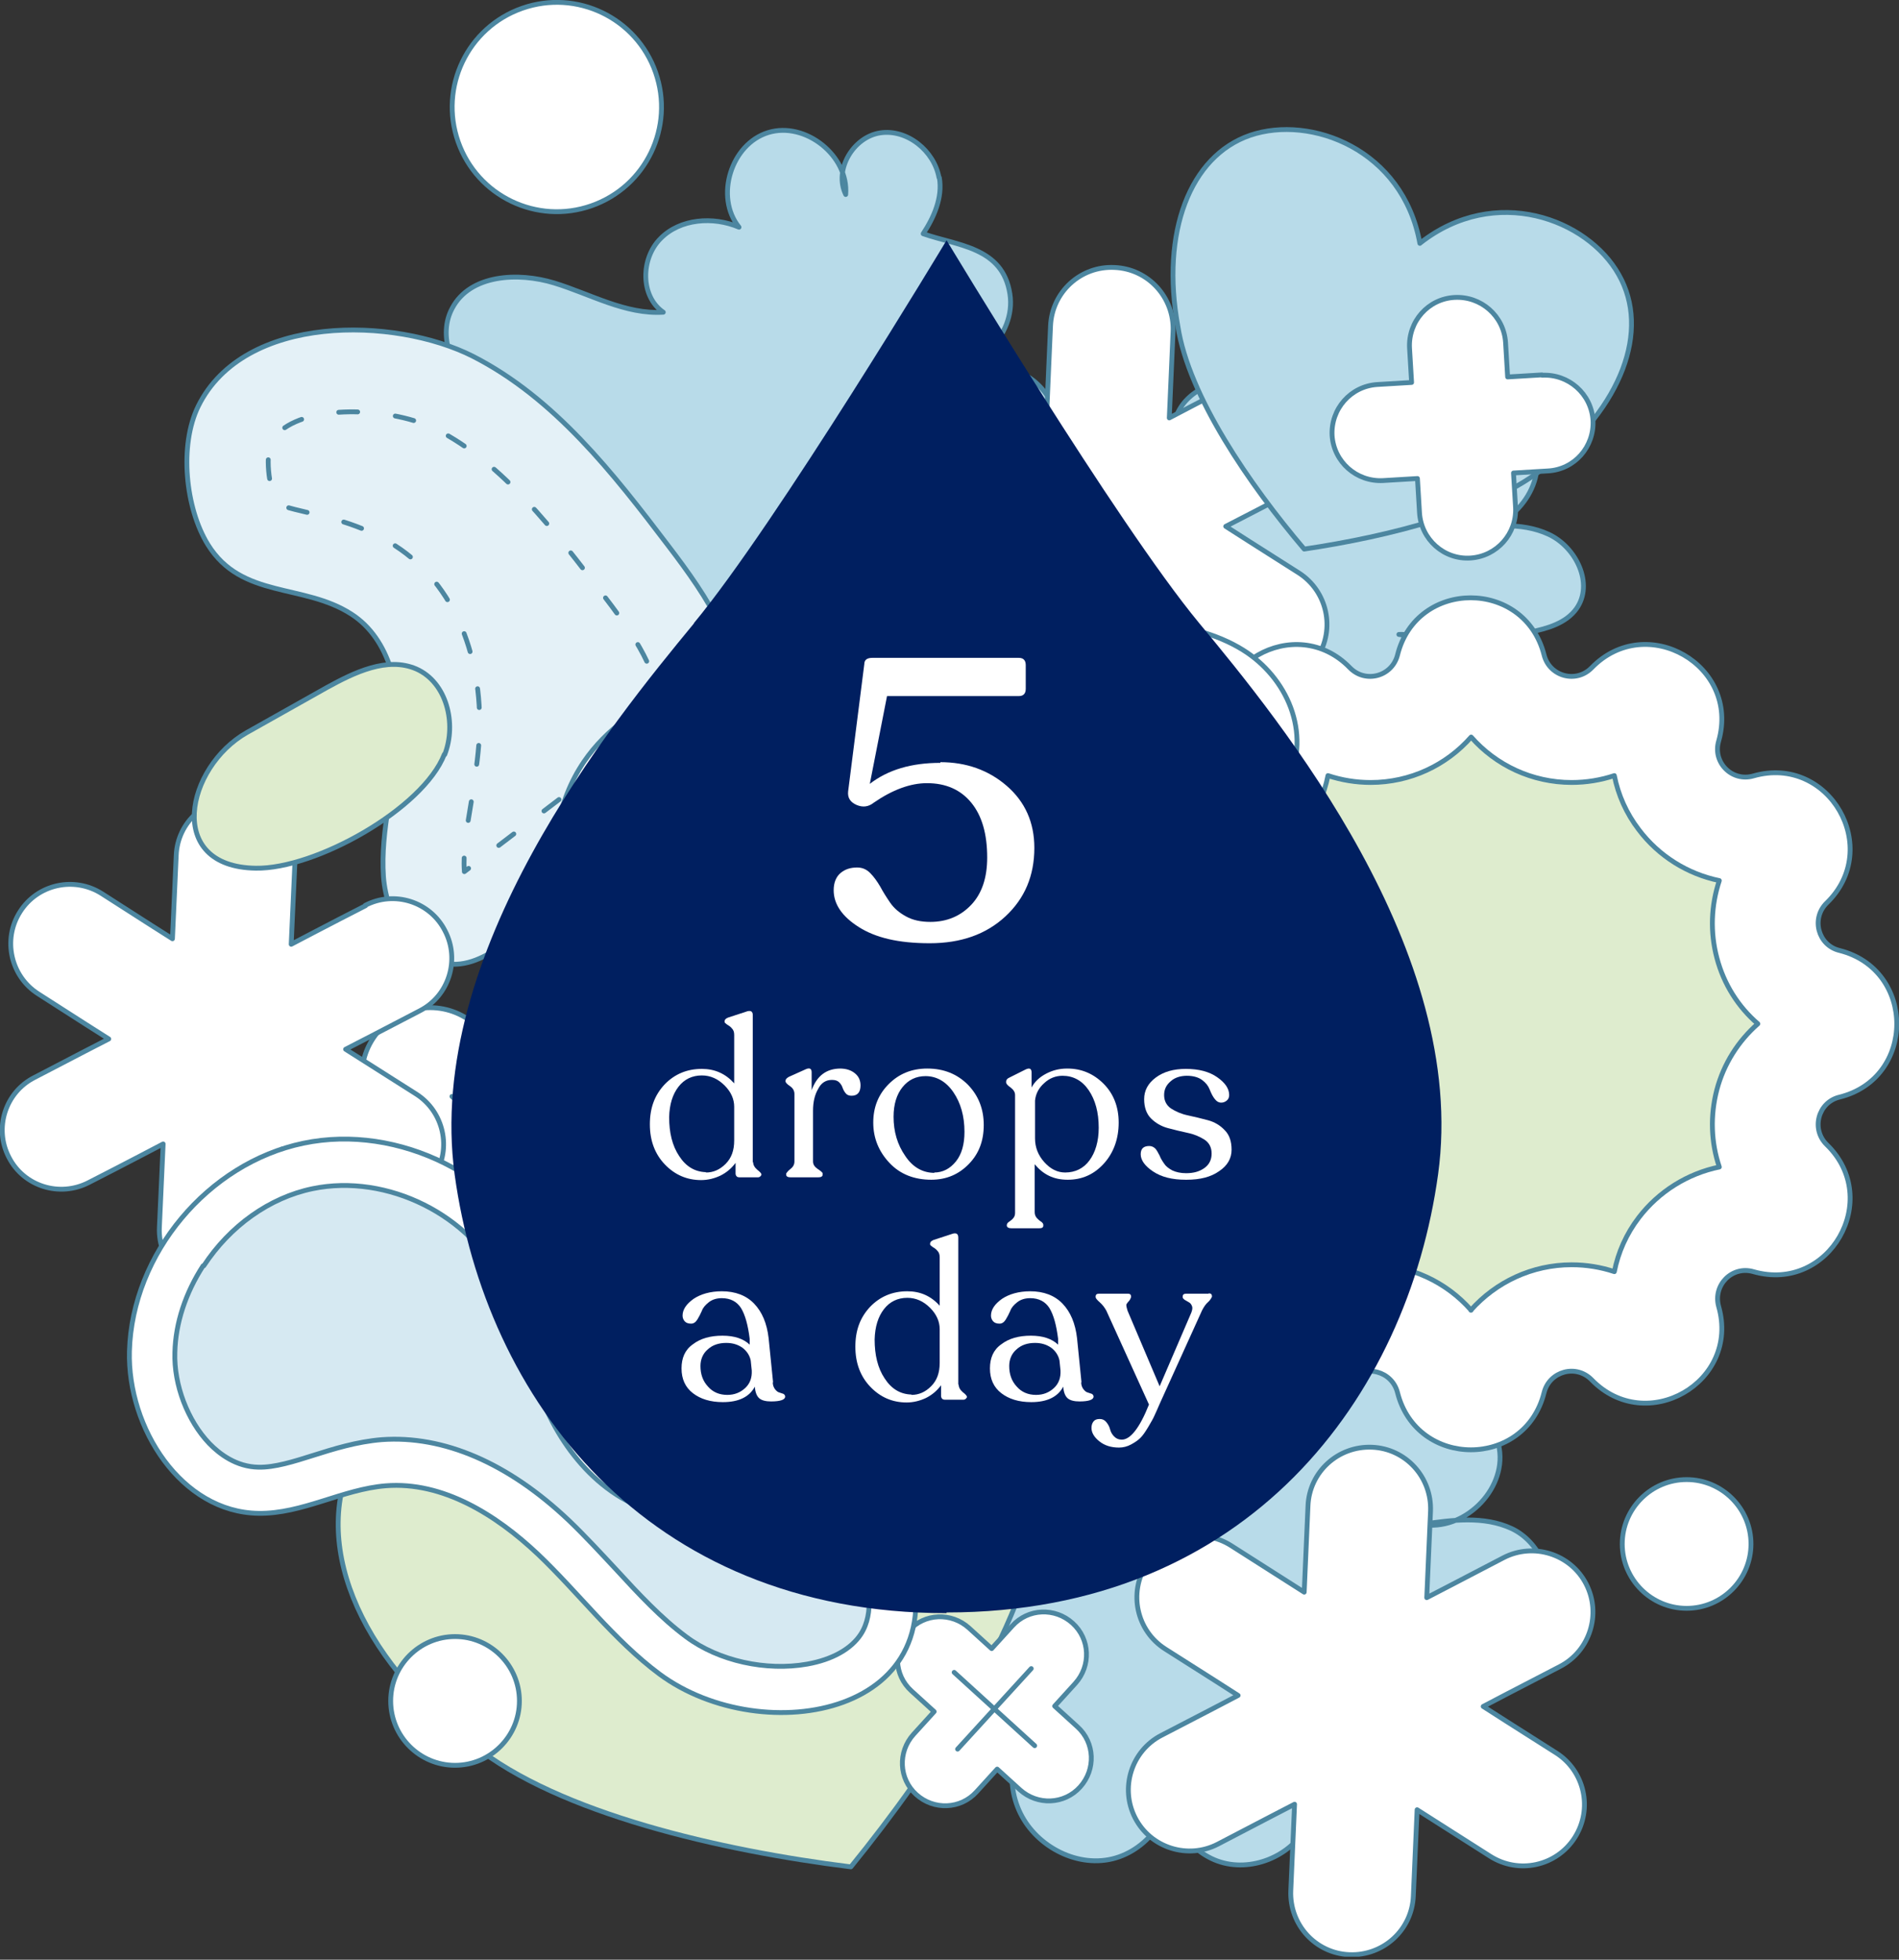
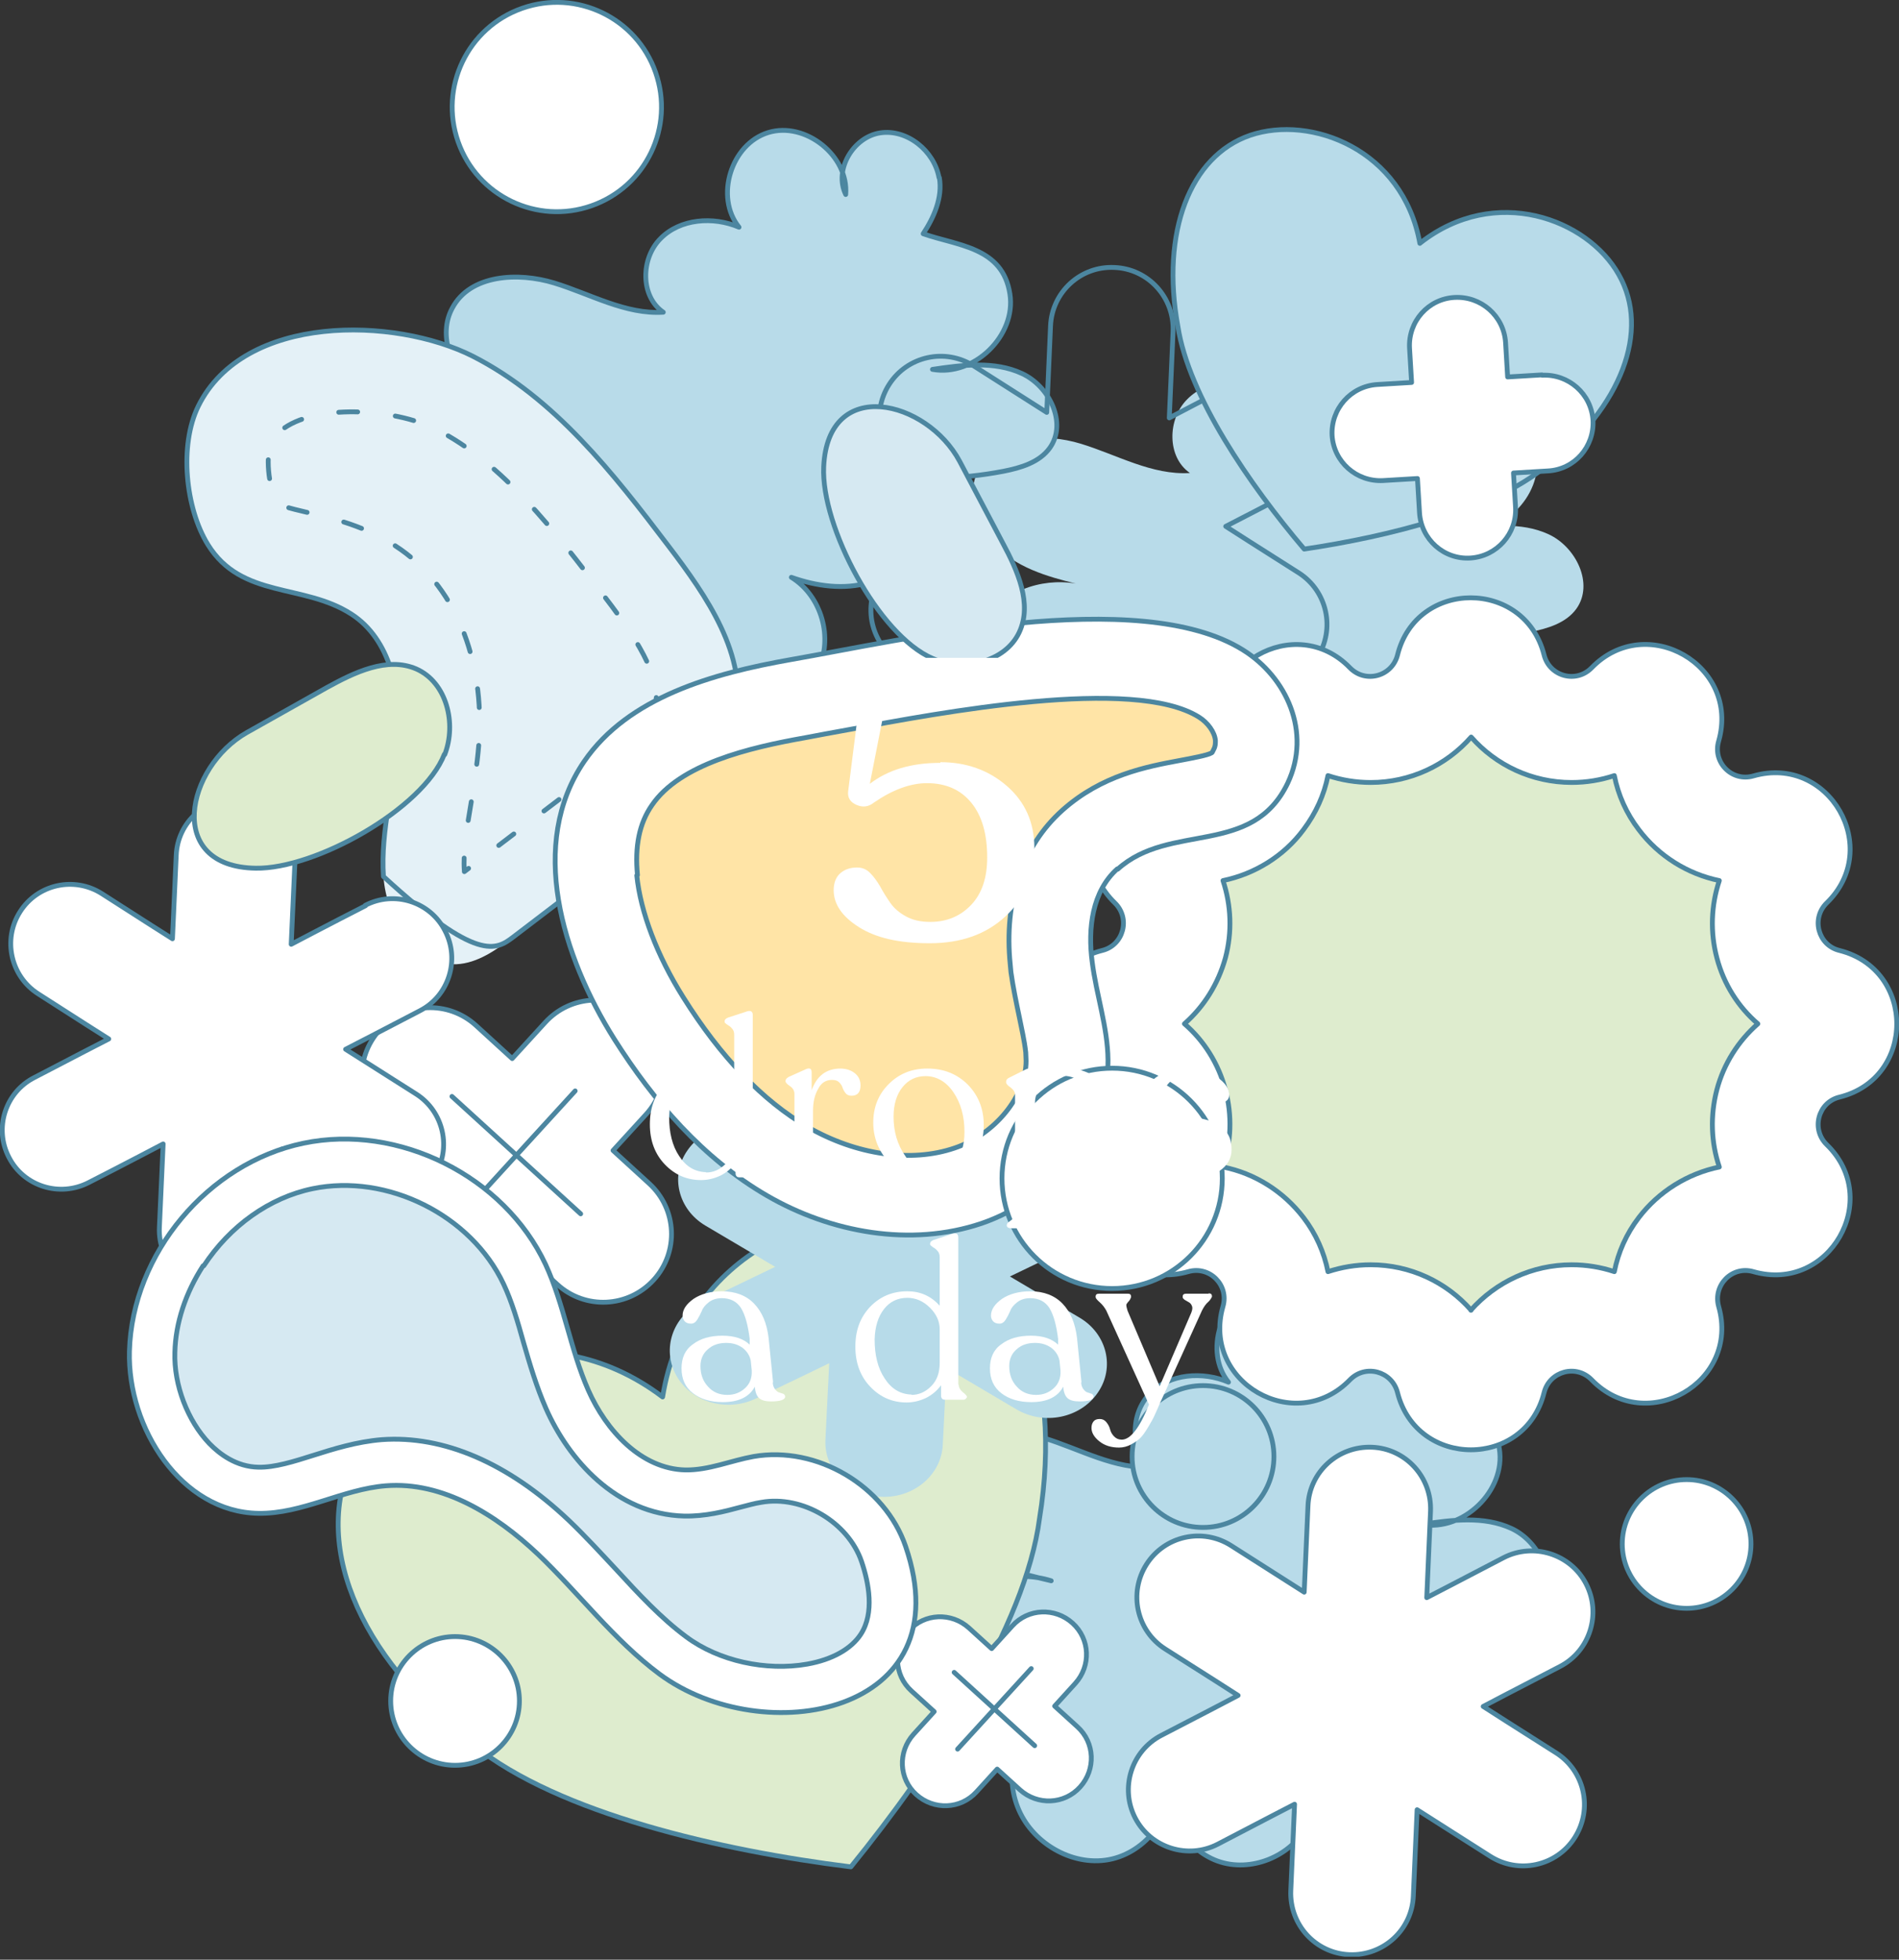
<svg xmlns="http://www.w3.org/2000/svg" width="377" height="389" viewBox="0 0 377 389" fill="none">
  <rect x="0" y="0" width="377" height="389" fill="#333333" stroke="none" />
  <g clip-path="url(#clip0_68_711)">
    <path d="M290.967 67.173C290.011 61.843 284.612 57.469 279.282 58.289C273.952 59.109 270.057 65.601 272.449 70.521C273.064 62.867 264.454 55.966 257.073 58.221C249.693 60.476 246.413 70.999 251.265 77.013C246.14 74.826 239.58 75.304 235.685 79.268C231.721 83.231 231.653 90.748 236.231 93.891C228.715 94.37 221.745 90.269 214.57 88.083C207.394 85.896 197.896 86.374 194.343 93.071C191.404 98.47 194.206 105.645 198.989 109.608C203.773 113.572 210.059 115.007 216.073 116.442C209.376 114.323 201.449 116.1 196.803 121.43C192.224 126.692 191.814 135.438 196.461 140.632C201.108 145.894 210.538 146.167 214.98 140.769C209.171 145.689 206.643 154.23 209.376 161.269C212.041 168.307 220.036 173.159 227.485 171.792C234.933 170.426 240.742 162.772 239.648 155.255C238.281 162.157 242.518 169.674 249.078 172.066C255.638 174.457 263.77 171.177 266.914 164.891C270.057 158.604 267.665 150.199 261.652 146.509C266.64 148.285 272.107 149.037 277.164 147.534C282.22 145.962 286.594 141.589 287.004 136.327C287.414 131.065 282.904 125.598 277.71 125.94C286.32 127.307 295.204 127.102 303.746 125.462C307.231 124.778 310.921 123.685 312.971 120.815C316.456 115.895 312.903 108.583 307.436 106.055C301.969 103.526 295.614 104.346 289.669 105.235C297.869 106.738 306.342 98.538 305.044 90.269C303.609 80.908 294.589 80.703 287.824 78.311C289.942 75.099 291.719 71.136 291.036 67.173" fill="#B8DBE9" />
-     <path d="M290.967 67.173C290.011 61.843 284.612 57.469 279.282 58.289C273.952 59.109 270.057 65.601 272.449 70.521C273.064 62.867 264.454 55.966 257.073 58.221C249.693 60.476 246.413 70.999 251.265 77.013C246.14 74.826 239.58 75.304 235.685 79.268C231.721 83.231 231.653 90.748 236.231 93.891C228.715 94.37 221.745 90.269 214.57 88.083C207.394 85.896 197.896 86.374 194.343 93.071C191.404 98.47 194.206 105.645 198.989 109.608C203.773 113.572 210.059 115.007 216.073 116.442C209.376 114.323 201.449 116.1 196.803 121.43C192.224 126.692 191.814 135.438 196.461 140.632C201.108 145.894 210.538 146.167 214.98 140.769C209.171 145.689 206.643 154.23 209.376 161.269C212.041 168.307 220.036 173.159 227.485 171.792C234.933 170.426 240.742 162.772 239.648 155.255C238.281 162.157 242.518 169.674 249.078 172.066C255.638 174.457 263.77 171.177 266.914 164.891C270.057 158.604 267.665 150.199 261.652 146.509C266.64 148.285 272.107 149.037 277.164 147.534C282.22 145.962 286.594 141.589 287.004 136.327C287.414 131.065 282.904 125.598 277.71 125.94C286.32 127.307 295.204 127.102 303.746 125.462C307.231 124.778 310.921 123.685 312.971 120.815C316.456 115.895 312.903 108.583 307.436 106.055C301.969 103.526 295.614 104.346 289.669 105.235C297.869 106.738 306.342 98.538 305.044 90.269C303.609 80.908 294.589 80.703 287.824 78.311C289.942 75.099 291.719 71.136 291.036 67.173H290.967Z" stroke="#4C86A0" stroke-width="0.957" stroke-linecap="round" stroke-linejoin="round" />
    <path d="M283.587 264.522C282.63 259.192 277.232 254.818 271.902 255.638C266.572 256.458 262.677 262.95 265.069 267.87C265.684 260.217 257.073 253.315 249.693 255.57C242.313 257.825 239.033 268.349 243.885 274.362C238.76 272.175 232.2 272.654 228.305 276.617C224.341 280.58 224.273 288.097 228.851 291.241C221.335 291.719 214.365 287.619 207.189 285.432C200.014 283.245 190.516 283.724 186.962 290.421C184.024 295.819 186.826 302.994 191.609 306.957C196.393 310.921 202.679 312.356 208.693 313.791C201.996 311.672 194.069 313.449 189.423 318.779C184.844 324.041 184.434 332.788 189.081 337.981C193.728 343.243 203.158 343.516 207.599 338.118C201.791 343.038 199.263 351.58 201.996 358.618C204.661 365.657 212.656 370.508 220.105 369.142C227.553 367.775 233.361 360.121 232.268 352.605C230.901 359.506 235.138 367.023 241.698 369.415C248.258 371.807 256.39 368.527 259.533 362.24C262.677 355.953 260.285 347.548 254.272 343.858C259.26 345.635 264.727 346.386 269.784 344.883C274.84 343.311 279.214 338.938 279.624 333.676C280.034 328.414 275.524 322.948 270.33 323.289C278.94 324.656 287.824 324.451 296.366 322.811C299.851 322.128 303.541 321.034 305.591 318.164C309.076 313.244 305.522 305.932 300.056 303.404C294.589 300.876 288.234 301.696 282.289 302.584C290.489 304.087 298.962 295.887 297.664 287.619C296.229 278.257 287.209 278.052 280.444 275.66C282.562 272.449 284.339 268.485 283.655 264.522" fill="#B8DBE9" />
    <path d="M283.587 264.522C282.63 259.192 277.232 254.818 271.902 255.638C266.572 256.458 262.677 262.95 265.069 267.87C265.684 260.217 257.073 253.315 249.693 255.57C242.313 257.825 239.033 268.349 243.885 274.362C238.76 272.175 232.2 272.654 228.305 276.617C224.341 280.58 224.273 288.097 228.851 291.241C221.335 291.719 214.365 287.619 207.189 285.432C200.014 283.245 190.516 283.724 186.962 290.421C184.024 295.819 186.826 302.994 191.609 306.957C196.393 310.921 202.679 312.356 208.693 313.791C201.996 311.672 194.069 313.449 189.423 318.779C184.844 324.041 184.434 332.788 189.081 337.981C193.728 343.243 203.158 343.516 207.599 338.118C201.791 343.038 199.263 351.58 201.996 358.618C204.661 365.657 212.656 370.508 220.105 369.142C227.553 367.775 233.361 360.121 232.268 352.605C230.901 359.506 235.138 367.023 241.698 369.415C248.258 371.807 256.39 368.527 259.533 362.24C262.677 355.953 260.285 347.548 254.272 343.858C259.26 345.635 264.727 346.386 269.784 344.883C274.84 343.311 279.214 338.938 279.624 333.676C280.034 328.414 275.524 322.948 270.33 323.289C278.94 324.656 287.824 324.451 296.366 322.811C299.851 322.128 303.541 321.034 305.591 318.164C309.076 313.244 305.522 305.932 300.056 303.404C294.589 300.876 288.234 301.696 282.289 302.584C290.489 304.087 298.962 295.887 297.664 287.619C296.229 278.257 287.209 278.052 280.444 275.66C282.562 272.449 284.339 268.485 283.655 264.522H283.587Z" stroke="#4C86A0" stroke-width="0.957" stroke-linecap="round" stroke-linejoin="round" />
    <path d="M186.416 35.261C185.459 29.93 180.061 25.557 174.731 26.377C169.401 27.197 165.506 33.689 167.897 38.609C168.512 30.955 159.902 24.054 152.522 26.309C145.142 28.564 141.862 39.087 146.714 45.101C141.589 42.914 135.028 43.392 131.133 47.356C127.17 51.319 127.102 58.836 131.68 61.979C124.163 62.458 117.193 58.358 110.018 56.171C102.843 53.984 93.345 54.462 89.791 61.159C86.853 66.558 89.654 73.733 94.438 77.696C99.221 81.659 105.508 83.094 111.521 84.529C104.825 82.411 96.898 84.188 92.251 89.518C87.673 94.78 87.263 103.526 91.91 108.72C96.556 113.982 105.986 114.255 110.428 108.856C104.62 113.777 102.091 122.318 104.825 129.357C107.49 136.395 115.485 141.247 122.933 139.88C130.382 138.514 136.19 130.86 135.097 123.343C133.73 130.245 137.967 137.762 144.527 140.154C151.087 142.545 159.219 139.265 162.362 132.978C165.506 126.692 163.114 118.287 157.1 114.597C162.089 116.373 167.556 117.125 172.612 115.622C177.669 114.05 182.042 109.676 182.452 104.415C182.862 99.153 178.352 93.686 173.159 94.028C181.769 95.395 190.653 95.19 199.194 93.55C202.679 92.866 206.369 91.773 208.419 88.903C211.904 83.983 208.351 76.671 202.884 74.143C197.418 71.614 191.063 72.434 185.117 73.323C193.318 74.826 201.791 66.626 200.493 58.358C199.058 48.996 190.038 48.791 183.272 46.399C185.391 43.187 187.167 39.224 186.484 35.261" fill="#B8DBE9" />
    <path d="M186.416 35.261C185.459 29.93 180.061 25.557 174.731 26.377C169.401 27.197 165.506 33.689 167.897 38.609C168.512 30.955 159.902 24.054 152.522 26.309C145.142 28.564 141.862 39.087 146.714 45.101C141.589 42.914 135.028 43.392 131.133 47.356C127.17 51.319 127.102 58.836 131.68 61.979C124.163 62.458 117.193 58.358 110.018 56.171C102.843 53.984 93.345 54.462 89.791 61.159C86.853 66.558 89.654 73.733 94.438 77.696C99.221 81.659 105.508 83.094 111.521 84.529C104.825 82.411 96.898 84.188 92.251 89.518C87.673 94.78 87.263 103.526 91.91 108.72C96.556 113.982 105.986 114.255 110.428 108.856C104.62 113.777 102.091 122.318 104.825 129.357C107.49 136.395 115.485 141.247 122.933 139.88C130.382 138.514 136.19 130.86 135.097 123.343C133.73 130.245 137.967 137.762 144.527 140.154C151.087 142.545 159.219 139.265 162.362 132.978C165.506 126.692 163.114 118.287 157.1 114.597C162.089 116.373 167.556 117.125 172.612 115.622C177.669 114.05 182.042 109.676 182.452 104.415C182.862 99.153 178.352 93.686 173.159 94.028C181.769 95.395 190.653 95.19 199.194 93.55C202.679 92.866 206.369 91.773 208.419 88.903C211.904 83.983 208.351 76.671 202.884 74.143C197.418 71.614 191.063 72.434 185.117 73.323C193.318 74.826 201.791 66.626 200.493 58.358C199.058 48.996 190.038 48.791 183.272 46.399C185.391 43.187 187.167 39.224 186.484 35.261H186.416Z" stroke="#4C86A0" stroke-width="0.957" stroke-linecap="round" stroke-linejoin="round" />
    <path d="M69.769 121.908C77.491 126.897 79.678 137.352 78.994 146.509C78.311 155.734 75.509 164.754 76.124 173.979C76.739 182.384 82.274 191.746 90.611 191.404C94.848 191.199 98.538 188.534 101.886 186.006C109.881 179.924 117.808 173.842 125.803 167.761C134.618 161.064 144.117 153.342 146.099 142.409C148.422 130.04 140.359 118.423 132.705 108.378C121.703 93.891 110.086 78.994 93.891 70.726C78.379 62.867 48.449 62.184 39.361 80.634C35.534 88.424 36.832 100.93 41.274 108.105C47.971 118.902 60.271 115.758 69.769 121.908Z" fill="#E4F1F7" />
-     <path d="M69.769 121.908C77.491 126.897 79.678 137.352 78.994 146.509C78.311 155.734 75.509 164.754 76.124 173.979C76.739 182.384 82.274 191.746 90.611 191.404C94.848 191.199 98.538 188.534 101.886 186.006C109.881 179.924 117.808 173.842 125.803 167.761C134.618 161.064 144.117 153.342 146.099 142.409C148.422 130.04 140.359 118.423 132.705 108.378C121.703 93.891 110.086 78.994 93.891 70.726C78.379 62.867 48.449 62.184 39.361 80.634C35.534 88.424 36.832 100.93 41.274 108.105C47.971 118.902 60.271 115.758 69.769 121.908Z" stroke="#4C86A0" stroke-width="0.957" stroke-linecap="round" stroke-linejoin="round" />
+     <path d="M69.769 121.908C77.491 126.897 79.678 137.352 78.994 146.509C78.311 155.734 75.509 164.754 76.124 173.979C94.848 191.199 98.538 188.534 101.886 186.006C109.881 179.924 117.808 173.842 125.803 167.761C134.618 161.064 144.117 153.342 146.099 142.409C148.422 130.04 140.359 118.423 132.705 108.378C121.703 93.891 110.086 78.994 93.891 70.726C78.379 62.867 48.449 62.184 39.361 80.634C35.534 88.424 36.832 100.93 41.274 108.105C47.971 118.902 60.271 115.758 69.769 121.908Z" stroke="#4C86A0" stroke-width="0.957" stroke-linecap="round" stroke-linejoin="round" />
    <path d="M119.927 151.839C118.628 152.864 117.262 153.889 115.963 154.914L92.183 173.022C92.183 173.022 92.183 172.954 92.183 172.886C91.909 169.127 92.661 164.481 93.481 159.629C94.096 155.87 94.711 151.975 95.053 147.807C96.351 130.655 90.133 115.895 78.516 108.378C72.434 104.415 66.353 102.98 61.432 101.818C56.717 100.725 55.419 100.315 55.009 99.631C53.164 96.625 52.754 90.064 53.847 87.809C54.326 86.921 54.941 86.101 55.829 85.418C62.321 80.156 78.174 80.976 86.579 85.213C99.836 91.909 110.018 105.303 119.858 118.218C123.89 123.48 131.338 133.32 130.177 139.539C129.357 143.844 123.958 148.627 119.927 151.907V151.839Z" stroke="#4C86A0" stroke-width="0.957" stroke-linecap="round" stroke-linejoin="round" stroke-dasharray="3.76 7.52" />
-     <path d="M247.37 75.031C253.315 71.956 260.695 74.279 263.77 80.224C266.845 86.169 264.522 93.481 258.577 96.556C251.47 100.315 243.338 104.483 243.338 104.483C243.338 104.483 250.992 109.403 257.825 113.708C263.497 117.33 265.137 124.847 261.515 130.518C257.893 136.19 250.377 137.83 244.705 134.208C237.94 129.835 230.218 124.983 230.218 124.983C230.218 124.983 229.808 134.072 229.466 142.135C229.193 148.832 223.521 154.025 216.756 153.752C210.059 153.479 204.866 147.807 205.139 141.11C205.481 133.047 205.891 123.958 205.891 123.958C205.891 123.958 197.828 128.195 190.653 131.885C184.707 134.96 177.327 132.705 174.252 126.692C171.177 120.747 173.501 113.367 179.446 110.291C186.621 106.601 194.684 102.365 194.684 102.365C194.684 102.365 187.031 97.445 180.197 93.14C174.526 89.518 172.886 82.001 176.507 76.329C180.129 70.658 187.646 69.018 193.318 72.639C200.083 76.944 207.804 81.864 207.804 81.864C207.804 81.864 208.214 72.776 208.556 64.713C208.829 58.016 214.501 52.754 221.266 53.096C227.963 53.369 233.156 59.041 232.883 65.806C232.541 73.801 232.131 82.958 232.131 82.958C232.131 82.958 240.195 78.721 247.37 75.031Z" fill="white" />
    <path d="M247.37 75.031C253.315 71.956 260.695 74.279 263.77 80.224C266.845 86.169 264.522 93.481 258.577 96.556C251.47 100.315 243.338 104.483 243.338 104.483C243.338 104.483 250.992 109.403 257.825 113.708C263.497 117.33 265.137 124.847 261.515 130.518C257.893 136.19 250.377 137.83 244.705 134.208C237.94 129.835 230.218 124.983 230.218 124.983C230.218 124.983 229.808 134.072 229.466 142.135C229.193 148.832 223.521 154.025 216.756 153.752C210.059 153.479 204.866 147.807 205.139 141.11C205.481 133.047 205.891 123.958 205.891 123.958C205.891 123.958 197.828 128.195 190.653 131.885C184.707 134.96 177.327 132.705 174.252 126.692C171.177 120.747 173.501 113.367 179.446 110.291C186.621 106.601 194.684 102.365 194.684 102.365C194.684 102.365 187.031 97.445 180.197 93.14C174.526 89.518 172.886 82.001 176.507 76.329C180.129 70.658 187.646 69.018 193.318 72.639C200.083 76.944 207.804 81.864 207.804 81.864C207.804 81.864 208.214 72.776 208.556 64.713C208.829 58.016 214.501 52.754 221.266 53.096C227.963 53.369 233.156 59.041 232.883 65.806C232.541 73.801 232.131 82.958 232.131 82.958C232.131 82.958 240.195 78.721 247.37 75.031Z" stroke="#4C86A0" stroke-width="0.957" stroke-linecap="round" stroke-linejoin="round" />
    <path d="M131.543 277.3C136.258 248.395 164.344 237.12 182.999 243.133C201.723 249.147 211.084 272.449 206.369 301.422C203.568 322.879 185.254 350.486 168.922 370.577C143.16 367.365 110.906 359.985 94.096 346.455C70.726 328.756 61.364 305.454 70.726 288.165C80.088 270.877 108.173 259.602 131.543 277.3Z" fill="#DEECCE" />
    <path d="M131.543 277.3C136.258 248.395 164.344 237.12 182.999 243.133C201.723 249.147 211.084 272.449 206.369 301.422C203.568 322.879 185.254 350.486 168.922 370.577C143.16 367.365 110.906 359.985 94.096 346.455C70.726 328.756 61.364 305.454 70.726 288.165C80.088 270.877 108.173 259.602 131.543 277.3Z" stroke="#4C86A0" stroke-width="0.957" stroke-linecap="round" stroke-linejoin="round" />
    <path d="M200.971 322.743L196.871 327.253L192.361 323.153C188.876 320.009 183.546 320.214 180.402 323.699C177.259 327.184 177.464 332.514 180.949 335.658L185.459 339.758L181.359 344.268C178.216 347.753 178.421 353.083 181.906 356.226C185.391 359.37 190.721 359.165 193.864 355.68L197.964 351.17L202.474 355.27C205.959 358.413 211.289 358.208 214.433 354.723C217.576 351.238 217.371 345.908 213.886 342.765L209.376 338.665L213.476 334.154C216.62 330.669 216.415 325.339 212.929 322.196C209.444 319.053 204.114 319.258 200.971 322.743Z" fill="white" />
    <path d="M200.971 322.743L196.871 327.253L192.361 323.153C188.876 320.009 183.546 320.214 180.402 323.699C177.259 327.184 177.464 332.514 180.949 335.658L185.459 339.758L181.359 344.268C178.216 347.753 178.421 353.083 181.906 356.226C185.391 359.37 190.721 359.165 193.864 355.68L197.964 351.17L202.474 355.27C205.959 358.413 211.289 358.208 214.433 354.723C217.576 351.238 217.371 345.908 213.886 342.765L209.376 338.665L213.476 334.154C216.62 330.669 216.415 325.339 212.929 322.196C209.444 319.053 204.114 319.258 200.971 322.743Z" stroke="#4C86A0" stroke-width="0.957" stroke-linecap="round" stroke-linejoin="round" />
    <path d="M189.423 331.968L205.413 346.523" stroke="#4C86A0" stroke-width="0.957" stroke-linecap="round" stroke-linejoin="round" />
    <path d="M204.729 331.216L190.106 347.206" stroke="#4C86A0" stroke-width="0.957" stroke-linecap="round" stroke-linejoin="round" />
    <path d="M108.241 202.953L101.681 210.128L94.506 203.568C88.971 198.511 80.429 198.921 75.373 204.456C70.316 209.991 70.726 218.533 76.261 223.59L83.436 230.15L76.876 237.325C71.819 242.86 72.229 251.402 77.764 256.458C83.299 261.515 91.841 261.105 96.898 255.57L103.458 248.395L110.633 254.955C116.168 260.012 124.71 259.602 129.767 254.067C134.823 248.532 134.413 239.99 128.878 234.933L121.703 228.373L128.263 221.198C133.32 215.663 132.91 207.121 127.375 202.064C121.84 197.008 113.298 197.418 108.241 202.953Z" fill="white" />
    <path d="M108.241 202.953L101.681 210.128L94.506 203.568C88.971 198.511 80.429 198.921 75.373 204.456C70.316 209.991 70.726 218.533 76.261 223.59L83.436 230.15L76.876 237.325C71.819 242.86 72.229 251.402 77.764 256.458C83.299 261.515 91.841 261.105 96.898 255.57L103.458 248.395L110.633 254.955C116.168 260.012 124.71 259.602 129.767 254.067C134.823 248.532 134.413 239.99 128.878 234.933L121.703 228.373L128.263 221.198C133.32 215.663 132.91 207.121 127.375 202.064C121.84 197.008 113.298 197.418 108.241 202.953Z" stroke="#4C86A0" stroke-width="0.957" stroke-linecap="round" stroke-linejoin="round" />
    <path d="M89.723 217.645L115.28 240.947" stroke="#4C86A0" stroke-width="0.957" stroke-linecap="round" stroke-linejoin="round" />
    <path d="M114.187 216.551L90.885 242.04" stroke="#4C86A0" stroke-width="0.957" stroke-linecap="round" stroke-linejoin="round" />
    <path d="M204.388 227.211C210.128 224.478 217.166 226.528 220.105 231.79C223.111 237.051 220.856 243.612 215.116 246.345C208.283 249.625 200.493 253.383 200.493 253.383C200.493 253.383 207.873 257.757 214.365 261.583C219.763 264.795 221.403 271.492 217.918 276.48C214.433 281.537 207.258 282.972 201.791 279.76C195.299 275.934 187.919 271.56 187.919 271.56C187.919 271.56 187.509 279.624 187.167 286.799C186.894 292.744 181.427 297.391 175.004 297.117C168.581 296.844 163.592 291.787 163.866 285.842C164.207 278.667 164.617 270.604 164.617 270.604C164.617 270.604 156.895 274.362 149.994 277.642C144.254 280.375 137.215 278.325 134.277 273.064C131.338 267.802 133.525 261.242 139.265 258.508C146.099 255.228 153.889 251.47 153.889 251.47C153.889 251.47 146.509 247.097 140.017 243.27C134.618 240.058 132.978 233.361 136.463 228.373C139.949 223.316 147.124 221.881 152.59 225.093C159.082 228.92 166.462 233.293 166.462 233.293C166.462 233.293 166.872 225.23 167.214 218.055C167.487 212.11 172.954 207.463 179.377 207.736C185.801 208.009 190.789 213.066 190.516 219.011C190.174 226.118 189.764 234.25 189.764 234.25C189.764 234.25 197.486 230.491 204.388 227.211Z" fill="#B7DBE9" />
-     <path d="M204.388 227.211C210.128 224.478 217.166 226.528 220.105 231.79C223.111 237.051 220.856 243.612 215.116 246.345C208.283 249.625 200.493 253.383 200.493 253.383C200.493 253.383 207.873 257.757 214.365 261.583C219.763 264.795 221.403 271.492 217.918 276.48C214.433 281.537 207.258 282.972 201.791 279.76C195.299 275.934 187.919 271.56 187.919 271.56C187.919 271.56 187.509 279.624 187.167 286.799C186.894 292.744 181.427 297.391 175.004 297.117C168.581 296.844 163.592 291.787 163.866 285.842C164.207 278.667 164.617 270.604 164.617 270.604C164.617 270.604 156.895 274.362 149.994 277.642C144.254 280.375 137.215 278.325 134.277 273.064C131.338 267.802 133.525 261.242 139.265 258.508C146.099 255.228 153.889 251.47 153.889 251.47C153.889 251.47 146.509 247.097 140.017 243.27C134.618 240.058 132.978 233.361 136.463 228.373C139.949 223.316 147.124 221.881 152.59 225.093C159.082 228.92 166.462 233.293 166.462 233.293C166.462 233.293 166.872 225.23 167.214 218.055C167.487 212.11 172.954 207.463 179.377 207.736C185.801 208.009 190.789 213.066 190.516 219.011C190.174 226.118 189.764 234.25 189.764 234.25C189.764 234.25 197.486 230.491 204.388 227.211Z" stroke="#4C86A0" stroke-width="0.957" stroke-linecap="round" stroke-linejoin="round" />
    <path d="M298.484 309.212C304.429 306.137 311.809 308.461 314.884 314.406C317.959 320.351 315.636 327.731 309.691 330.806C302.516 334.496 294.452 338.733 294.452 338.733C294.452 338.733 302.106 343.653 308.939 347.958C314.611 351.58 316.251 359.096 312.629 364.768C309.007 370.44 301.491 372.08 295.819 368.458C289.054 364.153 281.332 359.233 281.332 359.233C281.332 359.233 280.922 368.322 280.58 376.385C280.307 383.082 274.635 388.275 267.87 388.002C261.173 387.728 255.98 382.057 256.253 375.292C256.595 367.228 257.005 358.14 257.005 358.14C257.005 358.14 248.942 362.308 241.767 366.067C235.821 369.142 228.441 366.818 225.366 360.873C222.291 354.928 224.615 347.548 230.56 344.473C237.735 340.783 245.798 336.546 245.798 336.546C245.798 336.546 238.145 331.626 231.311 327.321C225.64 323.699 224 316.183 227.621 310.511C231.243 304.839 238.76 303.199 244.432 306.821C251.197 311.126 258.918 316.046 258.918 316.046C258.918 316.046 259.328 306.957 259.67 298.894C259.943 292.197 265.615 287.004 272.38 287.277C279.077 287.55 284.27 293.222 283.997 299.987C283.655 308.051 283.245 317.139 283.245 317.139C283.245 317.139 291.309 312.971 298.484 309.212Z" fill="white" />
    <path d="M298.484 309.212C304.429 306.137 311.809 308.461 314.884 314.406C317.959 320.351 315.636 327.731 309.691 330.806C302.516 334.496 294.452 338.733 294.452 338.733C294.452 338.733 302.106 343.653 308.939 347.958C314.611 351.58 316.251 359.096 312.629 364.768C309.007 370.44 301.491 372.08 295.819 368.458C289.054 364.153 281.332 359.233 281.332 359.233C281.332 359.233 280.922 368.322 280.58 376.385C280.307 383.082 274.635 388.275 267.87 388.002C261.173 387.728 255.98 382.057 256.253 375.292C256.595 367.228 257.005 358.14 257.005 358.14C257.005 358.14 248.942 362.308 241.767 366.067C235.821 369.142 228.441 366.818 225.366 360.873C222.291 354.928 224.615 347.548 230.56 344.473C237.735 340.783 245.798 336.546 245.798 336.546C245.798 336.546 238.145 331.626 231.311 327.321C225.64 323.699 224 316.183 227.621 310.511C231.243 304.839 238.76 303.199 244.432 306.821C251.197 311.126 258.918 316.046 258.918 316.046C258.918 316.046 259.328 306.957 259.67 298.894C259.943 292.197 265.615 287.004 272.38 287.277C279.077 287.55 284.27 293.222 283.997 299.987C283.655 308.051 283.245 317.139 283.245 317.139C283.245 317.139 291.309 312.971 298.484 309.212Z" stroke="#4C86A0" stroke-width="0.957" stroke-linecap="round" stroke-linejoin="round" />
    <path d="M72.503 179.719C78.243 176.712 85.418 178.967 88.356 184.776C91.363 190.516 89.108 197.691 83.368 200.629C76.466 204.251 68.608 208.283 68.608 208.283C68.608 208.283 76.056 212.998 82.616 217.166C88.083 220.651 89.723 227.963 86.238 233.43C82.753 238.897 75.441 240.537 69.974 237.051C63.414 232.883 55.966 228.1 55.966 228.1C55.966 228.1 55.556 236.915 55.214 244.705C54.941 251.197 49.406 256.253 42.914 255.98C36.422 255.707 31.365 250.172 31.639 243.68C31.98 235.89 32.39 227.075 32.39 227.075C32.39 227.075 24.6 231.175 17.63 234.728C11.822 237.735 4.715 235.48 1.777 229.74C-1.23 224 1.025 216.825 6.833 213.886C13.735 210.264 21.594 206.233 21.594 206.233C21.594 206.233 14.145 201.518 7.585 197.281C2.118 193.796 0.478 186.484 3.963 181.017C7.448 175.482 14.76 173.911 20.227 177.396C26.787 181.632 34.236 186.347 34.236 186.347C34.236 186.347 34.645 177.532 34.987 169.742C35.261 163.251 40.796 158.194 47.287 158.535C53.779 158.809 58.836 164.276 58.562 170.836C58.221 178.626 57.811 187.441 57.811 187.441C57.811 187.441 65.601 183.341 72.571 179.787L72.503 179.719Z" fill="white" />
    <path d="M72.503 179.719C78.243 176.712 85.418 178.967 88.356 184.776C91.363 190.516 89.108 197.691 83.368 200.629C76.466 204.251 68.608 208.283 68.608 208.283C68.608 208.283 76.056 212.998 82.616 217.166C88.083 220.651 89.723 227.963 86.238 233.43C82.753 238.897 75.441 240.537 69.974 237.051C63.414 232.883 55.966 228.1 55.966 228.1C55.966 228.1 55.556 236.915 55.214 244.705C54.941 251.197 49.406 256.253 42.914 255.98C36.422 255.707 31.365 250.172 31.639 243.68C31.98 235.89 32.39 227.075 32.39 227.075C32.39 227.075 24.6 231.175 17.63 234.728C11.822 237.735 4.715 235.48 1.777 229.74C-1.23 224 1.025 216.825 6.833 213.886C13.735 210.264 21.594 206.233 21.594 206.233C21.594 206.233 14.145 201.518 7.585 197.281C2.118 193.796 0.478 186.484 3.963 181.017C7.448 175.482 14.76 173.911 20.227 177.396C26.787 181.632 34.236 186.347 34.236 186.347C34.236 186.347 34.645 177.532 34.987 169.742C35.261 163.251 40.796 158.194 47.287 158.535C53.779 158.809 58.836 164.276 58.562 170.836C58.221 178.626 57.811 187.441 57.811 187.441C57.811 187.441 65.601 183.341 72.571 179.787L72.503 179.719Z" stroke="#4C86A0" stroke-width="0.957" stroke-linecap="round" stroke-linejoin="round" />
    <path d="M306.547 130.04C307.641 134.277 312.903 135.712 315.978 132.568C326.843 121.362 345.498 132.09 341.193 147.124C339.963 151.36 343.858 155.255 348.095 154.025C363.128 149.72 373.857 168.376 362.65 179.241C359.506 182.316 360.941 187.646 365.178 188.671C380.348 192.498 380.348 214.023 365.178 217.781C360.941 218.806 359.506 224.136 362.65 227.211C373.857 238.076 363.128 256.732 348.095 252.427C343.858 251.197 340.031 255.092 341.193 259.328C345.498 274.362 326.843 285.09 315.978 273.884C312.903 270.74 307.641 272.175 306.547 276.412C302.789 291.582 281.264 291.582 277.437 276.412C276.344 272.175 271.082 270.74 268.007 273.884C257.142 285.09 238.486 274.362 242.792 259.328C244.022 255.092 240.127 251.197 235.89 252.427C220.856 256.732 210.128 238.076 221.335 227.211C224.478 224.136 223.043 218.875 218.806 217.781C203.636 214.023 203.636 192.498 218.806 188.671C223.043 187.646 224.478 182.316 221.335 179.241C210.128 168.376 220.856 149.72 235.89 154.025C240.127 155.187 244.022 151.292 242.792 147.124C238.486 132.158 257.142 121.362 268.007 132.568C271.082 135.712 276.344 134.277 277.437 130.04C281.195 114.87 302.721 114.87 306.547 130.04Z" fill="white" />
    <path d="M306.547 130.04C307.641 134.277 312.903 135.712 315.978 132.568C326.843 121.362 345.498 132.09 341.193 147.124C339.963 151.36 343.858 155.255 348.095 154.025C363.128 149.72 373.857 168.376 362.65 179.241C359.506 182.316 360.941 187.646 365.178 188.671C380.348 192.498 380.348 214.023 365.178 217.781C360.941 218.806 359.506 224.136 362.65 227.211C373.857 238.076 363.128 256.732 348.095 252.427C343.858 251.197 340.031 255.092 341.193 259.328C345.498 274.362 326.843 285.09 315.978 273.884C312.903 270.74 307.641 272.175 306.547 276.412C302.789 291.582 281.264 291.582 277.437 276.412C276.344 272.175 271.082 270.74 268.007 273.884C257.142 285.09 238.486 274.362 242.792 259.328C244.022 255.092 240.127 251.197 235.89 252.427C220.856 256.732 210.128 238.076 221.335 227.211C224.478 224.136 223.043 218.875 218.806 217.781C203.636 214.023 203.636 192.498 218.806 188.671C223.043 187.646 224.478 182.316 221.335 179.241C210.128 168.376 220.856 149.72 235.89 154.025C240.127 155.187 244.022 151.292 242.792 147.124C238.486 132.158 257.142 121.362 268.007 132.568C271.082 135.712 276.344 134.277 277.437 130.04C281.195 114.87 302.721 114.87 306.547 130.04Z" stroke="#4C86A0" stroke-width="0.957" stroke-linecap="round" stroke-linejoin="round" />
    <path d="M292.061 260.08C287.14 254.477 279.965 251.06 272.107 251.06C269.169 251.06 266.367 251.538 263.634 252.427C262.882 248.6 261.242 244.91 258.782 241.698C254.818 236.505 249.078 232.883 242.792 231.653C244.432 226.733 244.637 221.403 243.27 216.278C241.903 211.153 239.033 206.574 235.138 203.226C239.033 199.809 241.835 195.299 243.27 190.174C244.637 185.049 244.432 179.719 242.792 174.799C249.078 173.501 254.887 169.947 258.782 164.686C261.242 161.405 262.882 157.784 263.634 153.957C266.299 154.845 269.169 155.324 272.107 155.324C279.965 155.324 287.14 151.907 292.061 146.304C296.981 151.907 304.156 155.324 312.014 155.324C314.953 155.324 317.823 154.845 320.488 153.957C321.239 157.784 322.879 161.474 325.339 164.686C329.303 169.947 335.043 173.501 341.33 174.799C339.69 179.719 339.485 185.049 340.851 190.174C342.218 195.368 345.088 199.878 348.983 203.226C345.088 206.643 342.218 211.153 340.851 216.278C339.485 221.471 339.69 226.801 341.33 231.653C335.043 232.951 329.303 236.505 325.339 241.698C322.879 244.91 321.239 248.6 320.488 252.427C317.823 251.538 314.953 251.06 312.014 251.06C304.156 251.06 296.981 254.477 291.992 260.08H292.061Z" fill="#DEECCE" />
    <path d="M292.061 260.08C287.14 254.477 279.965 251.06 272.107 251.06C269.169 251.06 266.367 251.538 263.634 252.427C262.882 248.6 261.242 244.91 258.782 241.698C254.818 236.505 249.078 232.883 242.792 231.653C244.432 226.733 244.637 221.403 243.27 216.278C241.903 211.153 239.033 206.574 235.138 203.226C239.033 199.809 241.835 195.299 243.27 190.174C244.637 185.049 244.432 179.719 242.792 174.799C249.078 173.501 254.887 169.947 258.782 164.686C261.242 161.405 262.882 157.784 263.634 153.957C266.299 154.845 269.169 155.324 272.107 155.324C279.965 155.324 287.14 151.907 292.061 146.304C296.981 151.907 304.156 155.324 312.014 155.324C314.953 155.324 317.823 154.845 320.488 153.957C321.239 157.784 322.879 161.474 325.339 164.686C329.303 169.947 335.043 173.501 341.33 174.799C339.69 179.719 339.485 185.049 340.851 190.174C342.218 195.368 345.088 199.878 348.983 203.226C345.088 206.643 342.218 211.153 340.851 216.278C339.485 221.471 339.69 226.801 341.33 231.653C335.043 232.951 329.303 236.505 325.339 241.698C322.879 244.91 321.239 248.6 320.488 252.427C317.823 251.538 314.953 251.06 312.014 251.06C304.156 251.06 296.981 254.477 291.992 260.08H292.061Z" stroke="#4C86A0" stroke-width="0.957" stroke-linecap="round" stroke-linejoin="round" />
    <path d="M221.813 172.476C216.825 176.917 215.936 184.297 216.825 190.926C217.645 197.486 219.9 203.841 219.968 210.401C220.105 224.888 208.829 238.076 194.821 242.86C180.812 247.575 164.959 244.705 152.249 237.325C139.539 229.945 129.767 218.601 121.977 206.301C111.521 189.696 104.825 167.487 115.963 151.155C124.71 138.377 141.52 133.662 157.032 130.928C178.967 127.102 226.05 116.1 246.755 129.015C255.433 134.413 260.422 145.347 255.638 155.46C248.6 170.152 232.268 163.182 221.881 172.544" fill="white" />
    <path d="M221.813 172.476C216.825 176.917 215.936 184.297 216.825 190.926C217.645 197.486 219.9 203.841 219.968 210.401C220.105 224.888 208.829 238.076 194.821 242.86C180.812 247.575 164.959 244.705 152.249 237.325C139.539 229.945 129.767 218.601 121.977 206.301C111.521 189.696 104.825 167.487 115.963 151.155C124.71 138.377 141.52 133.662 157.032 130.928C178.967 127.102 226.05 116.1 246.755 129.015C255.433 134.413 260.422 145.347 255.638 155.46C248.6 170.152 232.268 163.182 221.881 172.544L221.813 172.476Z" stroke="#4C86A0" stroke-width="0.957" stroke-linecap="round" stroke-linejoin="round" />
    <path d="M126.555 173.706C126.008 168.034 126.897 163.455 129.425 159.834C134.96 151.702 148.627 148.422 159.834 146.44C162.362 145.962 165.232 145.415 168.307 144.869C186.689 141.452 225.025 134.208 238.008 142.34C239.785 143.434 241.152 145.347 241.288 146.987C241.288 147.67 241.288 148.149 240.947 148.764C240.742 149.242 240.605 149.447 240.537 149.447C239.785 149.925 236.436 150.54 234.25 150.95C227.69 152.18 218.738 153.82 210.879 160.859C202.953 167.966 199.263 178.831 200.561 191.473L200.698 192.976C201.108 195.914 201.723 198.853 202.338 201.791C202.816 204.183 203.363 206.506 203.636 208.898C203.636 209.444 203.704 209.991 203.704 210.606C203.704 217.576 197.486 225.23 189.491 227.895C180.881 230.833 170.016 229.261 160.38 223.726C151.429 218.533 143.092 209.854 135.643 197.964C130.45 189.696 127.17 181.086 126.418 173.774L126.555 173.706Z" fill="#FFE4A6" />
    <path d="M126.555 173.706C126.008 168.034 126.897 163.455 129.425 159.834C134.96 151.702 148.627 148.422 159.834 146.44C162.362 145.962 165.232 145.415 168.307 144.869C186.689 141.452 225.025 134.208 238.008 142.34C239.785 143.434 241.152 145.347 241.288 146.987C241.288 147.67 241.288 148.149 240.947 148.764C240.742 149.242 240.605 149.447 240.537 149.447C239.785 149.925 236.436 150.54 234.25 150.95C227.69 152.18 218.738 153.82 210.879 160.859C202.953 167.966 199.263 178.831 200.561 191.473L200.698 192.976C201.108 195.914 201.723 198.853 202.338 201.791C202.816 204.183 203.363 206.506 203.636 208.898C203.636 209.444 203.704 209.991 203.704 210.606C203.704 217.576 197.486 225.23 189.491 227.895C180.881 230.833 170.016 229.261 160.38 223.726C151.429 218.533 143.092 209.854 135.643 197.964C130.45 189.696 127.17 181.086 126.418 173.774L126.555 173.706Z" stroke="#4C86A0" stroke-width="0.957" stroke-linecap="round" stroke-linejoin="round" />
    <path fill-rule="evenodd" clip-rule="evenodd" d="M242.655 233.908C242.655 221.813 232.883 212.041 220.788 212.041C208.693 212.041 198.921 221.813 198.921 233.908C198.921 246.003 208.693 255.775 220.788 255.775C232.883 255.775 242.655 246.003 242.655 233.908Z" fill="white" />
    <path d="M242.655 233.908C242.655 221.813 232.883 212.041 220.788 212.041C208.693 212.041 198.921 221.813 198.921 233.908C198.921 246.003 208.693 255.775 220.788 255.775C232.883 255.775 242.655 246.003 242.655 233.908Z" stroke="#4C86A0" stroke-width="0.957" stroke-linecap="round" stroke-linejoin="round" />
    <path fill-rule="evenodd" clip-rule="evenodd" d="M252.905 289.122C252.905 281.332 246.618 275.045 238.828 275.045C231.038 275.045 224.751 281.332 224.751 289.122C224.751 296.912 231.038 303.199 238.828 303.199C246.618 303.199 252.905 296.912 252.905 289.122Z" fill="#B7DBE9" />
    <path d="M252.905 289.122C252.905 281.332 246.618 275.045 238.828 275.045C231.038 275.045 224.751 281.332 224.751 289.122C224.751 296.912 231.038 303.199 238.828 303.199C246.618 303.199 252.905 296.912 252.905 289.122Z" stroke="#4C86A0" stroke-width="0.957" stroke-linecap="round" stroke-linejoin="round" />
    <path fill-rule="evenodd" clip-rule="evenodd" d="M347.616 306.479C347.616 299.441 341.876 293.701 334.838 293.701C327.799 293.701 322.059 299.441 322.059 306.479C322.059 313.517 327.799 319.258 334.838 319.258C341.876 319.258 347.616 313.517 347.616 306.479Z" fill="white" />
    <path d="M347.616 306.479C347.616 299.441 341.876 293.701 334.838 293.701C327.799 293.701 322.059 299.441 322.059 306.479C322.059 313.517 327.799 319.258 334.838 319.258C341.876 319.258 347.616 313.517 347.616 306.479Z" stroke="#4C86A0" stroke-width="0.957" stroke-linecap="round" stroke-linejoin="round" />
    <path d="M117.423 40.847C128.249 37.05 133.947 25.195 130.149 14.369C126.351 3.542 114.497 -2.155 103.67 1.642C92.844 5.44 87.146 17.295 90.944 28.121C94.742 38.947 106.597 44.645 117.423 40.847Z" fill="white" />
    <path d="M117.423 40.847C128.249 37.05 133.947 25.195 130.149 14.369C126.351 3.542 114.497 -2.155 103.67 1.642C92.844 5.44 87.146 17.295 90.944 28.121C94.742 38.947 106.597 44.645 117.423 40.847Z" stroke="#4C86A0" stroke-width="0.957" stroke-linecap="round" stroke-linejoin="round" />
    <path d="M281.947 48.244C296.844 36.559 315.158 43.461 321.376 54.531C327.663 65.601 321.923 80.771 307.026 92.456C296.297 101.408 275.524 106.533 258.918 108.993C248.053 96.215 235.958 78.584 233.84 64.781C230.423 46.126 236.231 30.955 248.19 26.855C260.217 22.755 278.53 29.657 281.879 48.312L281.947 48.244Z" fill="#B8DBE9" />
    <path d="M281.947 48.244C296.844 36.559 315.158 43.461 321.376 54.531C327.663 65.601 321.923 80.771 307.026 92.456C296.297 101.408 275.524 106.533 258.918 108.993C248.053 96.215 235.958 78.584 233.84 64.781C230.423 46.126 236.231 30.955 248.19 26.855C260.217 22.755 278.53 29.657 281.879 48.312L281.947 48.244Z" stroke="#4C86A0" stroke-width="0.957" stroke-linecap="round" stroke-linejoin="round" />
    <path d="M179.787 306.957C175.687 294.931 162.157 286.935 149.584 289.122C145.074 289.942 140.7 291.856 136.053 291.787C127.307 291.582 120.337 283.997 116.783 275.934C113.23 267.87 112 258.987 108.31 250.992C100.11 233.498 79.131 222.975 60.203 226.938C41.274 230.901 26.24 248.873 25.694 268.212C25.284 283.45 36.012 300.192 51.319 300.397C59.998 300.534 67.993 295.614 76.603 294.931C87.878 294.042 98.47 300.671 106.738 308.461C114.938 316.251 121.84 325.544 130.928 332.309C151.497 347.548 191.268 340.441 179.787 306.957Z" fill="white" />
    <path d="M179.787 306.957C175.687 294.931 162.157 286.935 149.584 289.122C145.074 289.942 140.7 291.856 136.053 291.787C127.307 291.582 120.337 283.997 116.783 275.934C113.23 267.87 112 258.987 108.31 250.992C100.11 233.498 79.131 222.975 60.203 226.938C41.274 230.901 26.24 248.873 25.694 268.212C25.284 283.45 36.012 300.192 51.319 300.397C59.998 300.534 67.993 295.614 76.603 294.931C87.878 294.042 98.47 300.671 106.738 308.461C114.938 316.251 121.84 325.544 130.928 332.309C151.497 347.548 191.268 340.441 179.787 306.957Z" stroke="#4C86A0" stroke-width="0.957" stroke-linecap="round" stroke-linejoin="round" />
    <path d="M40.454 251.265C45.647 243.338 53.506 237.735 62.047 235.958C76.876 232.883 93.55 241.22 99.973 254.887C101.613 258.372 102.775 262.335 103.936 266.504C105.166 270.74 106.465 275.182 108.378 279.555C112.82 289.669 122.318 300.602 135.848 300.944C140.085 301.012 143.775 300.056 147.055 299.167C148.422 298.826 149.789 298.416 151.155 298.211C159.287 296.776 168.376 302.174 171.041 309.964C172.476 314.201 173.637 320.146 170.904 324.383C168.991 327.321 165.232 329.439 160.244 330.328C152.112 331.763 142.682 329.713 136.258 324.929C131.27 321.239 126.828 316.456 122.182 311.399C119.243 308.256 116.237 304.976 112.957 301.832C100.93 290.421 88.083 284.885 75.783 285.774C70.794 286.184 66.216 287.619 62.116 288.917C58.221 290.147 54.531 291.309 51.319 291.241C46.946 291.172 43.597 288.644 41.547 286.525C37.242 282.015 34.509 274.909 34.714 268.485C34.85 262.608 36.832 256.663 40.317 251.265H40.454Z" fill="#D6E9F2" />
    <path d="M40.454 251.265C45.647 243.338 53.506 237.735 62.047 235.958C76.876 232.883 93.55 241.22 99.973 254.887C101.613 258.372 102.775 262.335 103.936 266.504C105.166 270.74 106.465 275.182 108.378 279.555C112.82 289.669 122.318 300.602 135.848 300.944C140.085 301.012 143.775 300.056 147.055 299.167C148.422 298.826 149.789 298.416 151.155 298.211C159.287 296.776 168.376 302.174 171.041 309.964C172.476 314.201 173.637 320.146 170.904 324.383C168.991 327.321 165.232 329.439 160.244 330.328C152.112 331.763 142.682 329.713 136.258 324.929C131.27 321.239 126.828 316.456 122.182 311.399C119.243 308.256 116.237 304.976 112.957 301.832C100.93 290.421 88.083 284.885 75.783 285.774C70.794 286.184 66.216 287.619 62.116 288.917C58.221 290.147 54.531 291.309 51.319 291.241C46.946 291.172 43.597 288.644 41.547 286.525C37.242 282.015 34.509 274.909 34.714 268.485C34.85 262.608 36.832 256.663 40.317 251.265H40.454Z" stroke="#4C86A0" stroke-width="0.957" stroke-linecap="round" stroke-linejoin="round" />
    <path d="M306.137 74.416L299.304 74.826L298.894 67.993C298.552 62.731 294.042 58.767 288.781 59.041C283.519 59.314 279.555 63.824 279.829 69.086L280.239 75.919L273.405 76.329C268.144 76.671 264.18 81.181 264.454 86.443C264.795 91.705 269.305 95.668 274.567 95.395L281.4 94.985L281.81 101.818C282.152 107.08 286.662 111.111 291.924 110.77C297.186 110.428 301.149 105.918 300.876 100.725L300.466 93.891L307.299 93.481C312.561 93.208 316.524 88.698 316.251 83.436C315.909 78.174 311.399 74.211 306.137 74.484V74.416Z" fill="white" />
    <path d="M306.137 74.416L299.304 74.826L298.894 67.993C298.552 62.731 294.042 58.767 288.781 59.041C283.519 59.314 279.555 63.824 279.829 69.086L280.239 75.919L273.405 76.329C268.144 76.671 264.18 81.181 264.454 86.443C264.795 91.705 269.305 95.668 274.567 95.395L281.4 94.985L281.81 101.818C282.152 107.08 286.662 111.111 291.924 110.77C297.186 110.428 301.149 105.918 300.876 100.725L300.466 93.891L307.299 93.481C312.561 93.208 316.524 88.698 316.251 83.436C315.909 78.174 311.399 74.211 306.137 74.484V74.416Z" stroke="#4C86A0" stroke-width="0.957" stroke-linecap="round" stroke-linejoin="round" />
    <path d="M185.186 130.723C191.268 133.32 199.536 131.475 202.338 125.53C205.003 119.858 201.996 113.23 199.058 107.763C196.188 102.365 193.386 96.966 190.516 91.568C184.024 79.404 164.344 74.553 163.524 92.661C162.977 104.483 174.389 126.145 185.186 130.723Z" fill="#D6E9F2" />
    <path d="M185.186 130.723C191.268 133.32 199.536 131.475 202.338 125.53C205.003 119.858 201.996 113.23 199.058 107.763C196.188 102.365 193.386 96.966 190.516 91.568C184.024 79.404 164.344 74.553 163.524 92.661C162.977 104.483 174.389 126.145 185.186 130.723Z" stroke="#4C86A0" stroke-width="0.957" stroke-linecap="round" stroke-linejoin="round" />
    <path d="M88.288 149.789C90.68 143.639 88.698 135.438 82.616 132.773C76.876 130.313 70.384 133.457 64.918 136.463C59.587 139.47 54.326 142.409 48.996 145.415C36.969 152.249 32.664 172.066 50.772 172.339C62.594 172.544 83.983 160.585 88.219 149.72L88.288 149.789Z" fill="#DEECCE" />
    <path d="M88.288 149.789C90.68 143.639 88.698 135.438 82.616 132.773C76.876 130.313 70.384 133.457 64.918 136.463C59.587 139.47 54.326 142.409 48.996 145.415C36.969 152.249 32.664 172.066 50.772 172.339C62.594 172.544 83.983 160.585 88.219 149.72L88.288 149.789Z" stroke="#4C86A0" stroke-width="0.957" stroke-linecap="round" stroke-linejoin="round" />
-     <path d="M137.762 123.685C154.094 104.005 187.919 47.697 187.919 47.697C187.919 47.697 221.676 103.868 238.008 123.617C254.34 143.297 291.582 188.876 285.5 233.088C279.419 277.3 247.848 320.078 187.919 320.078V320.214C127.922 320.214 96.351 277.369 90.269 233.225C84.256 189.013 121.498 143.502 137.762 123.753" fill="#001F60" />
    <path d="M186.689 151.292C191.814 151.292 196.256 152.864 199.878 156.007C203.499 159.15 205.344 163.25 205.344 168.307C205.344 173.842 203.431 178.352 199.604 181.906C195.778 185.459 190.789 187.236 184.571 187.236C178.352 187.236 173.842 186.142 170.494 184.024C167.146 181.906 165.506 179.446 165.506 176.712C165.506 175.209 165.984 174.047 166.872 173.296C167.761 172.544 168.854 172.202 170.152 172.202C171.177 172.202 171.997 172.544 172.749 173.296C173.501 174.047 174.116 174.936 174.731 175.961C175.277 176.986 175.961 178.079 176.712 179.172C177.464 180.266 178.489 181.154 179.856 181.906C181.222 182.657 182.794 182.999 184.707 182.999C187.987 182.999 190.721 181.837 192.839 179.582C194.958 177.327 195.983 174.184 195.983 170.221C195.983 165.574 194.958 161.952 192.839 159.355C190.721 156.759 187.782 155.46 184.024 155.46C180.744 155.46 177.191 156.759 173.432 159.355C172.407 160.175 171.246 160.312 170.016 159.765C168.786 159.219 168.239 158.33 168.376 157.1L171.587 131.817C171.587 130.997 172.134 130.587 173.159 130.587H202.269C203.158 130.587 203.636 131.065 203.636 132.022V136.737C203.636 137.693 203.158 138.172 202.269 138.172H176.097L172.681 155.597C176.302 152.795 180.949 151.429 186.689 151.429V151.292Z" fill="white" />
    <path d="M149.515 230.628C149.515 231.243 149.789 231.721 150.335 232.2C150.882 232.61 151.155 232.951 151.155 233.088V233.225C151.155 233.225 150.95 233.703 150.472 233.703H146.782C146.372 233.703 146.099 233.498 146.03 233.02V230.833C145.21 231.926 144.254 232.746 143.024 233.361C141.862 233.908 140.564 234.25 139.197 234.25C136.395 234.25 134.003 233.225 132.022 231.175C130.04 229.125 129.015 226.46 129.015 223.18C129.015 219.9 129.972 217.371 131.953 215.253C133.935 213.203 136.395 212.178 139.334 212.178C141.93 212.178 144.049 213.135 145.757 215.048V205.413C145.757 204.866 145.62 204.456 145.279 204.114C145.005 203.773 144.664 203.568 144.322 203.363C144.049 203.158 143.844 203.021 143.844 202.816C143.844 202.406 144.049 202.201 144.527 201.996L148.08 200.834C148.969 200.493 149.447 200.698 149.447 201.518V230.765L149.515 230.628ZM140.154 232.746C141.589 232.746 142.887 232.2 144.049 231.038C145.21 229.876 145.757 228.373 145.757 226.391V224.136V219.695C145.757 218.191 145.142 216.756 143.844 215.458C142.545 214.16 141.042 213.476 139.334 213.476C137.42 213.476 135.848 214.228 134.687 215.731C133.525 217.235 132.91 219.216 132.842 221.745C132.842 224.82 133.457 227.416 134.823 229.466C136.19 231.585 137.967 232.61 140.154 232.678V232.746Z" fill="white" />
    <path d="M166.736 212.109C168.034 212.109 168.991 212.451 169.742 213.066C170.494 213.681 170.836 214.501 170.836 215.458C170.836 216.825 170.221 217.508 169.059 217.508C168.581 217.508 168.171 217.371 167.897 217.03C167.624 216.688 167.419 216.346 167.282 215.936C167.146 215.526 166.941 215.185 166.599 214.843C166.257 214.501 165.779 214.365 165.164 214.365C164.002 214.365 163.046 214.911 162.43 216.141C161.747 217.303 161.405 218.738 161.405 220.515V230.56C161.405 231.175 161.747 231.653 162.362 232.063C162.977 232.473 163.319 232.746 163.319 232.951V233.156C163.319 233.498 163.046 233.703 162.43 233.703H156.964C156.349 233.703 156.075 233.498 156.075 233.156V232.951C156.075 232.951 156.349 232.473 156.895 232.063C157.442 231.653 157.715 231.175 157.715 230.56V217.166C157.715 216.551 157.442 216.005 156.827 215.595C156.212 215.185 155.939 214.843 155.939 214.638C155.939 214.228 156.144 214.023 156.622 213.75L159.97 212.246C160.722 211.904 161.132 212.109 161.132 212.861V216.415C162.157 213.544 164.071 212.109 166.872 212.109H166.736Z" fill="white" />
    <path d="M184.912 234.181C181.496 234.181 178.694 233.088 176.576 230.833C174.457 228.578 173.364 225.913 173.364 222.838C173.364 219.763 174.389 217.235 176.439 215.185C178.489 213.135 181.017 212.109 184.092 212.109C187.372 212.109 190.038 213.203 192.156 215.321C194.274 217.508 195.299 220.173 195.299 223.316C195.299 226.46 194.343 228.988 192.361 231.038C190.379 233.088 187.919 234.181 184.844 234.181H184.912ZM185.459 232.746C187.167 232.746 188.602 231.995 189.764 230.56C190.926 229.125 191.473 227.143 191.473 224.683C191.473 221.54 190.721 218.943 189.286 216.825C187.851 214.706 185.937 213.613 183.751 213.613C181.837 213.613 180.334 214.365 179.172 215.8C178.011 217.235 177.396 219.216 177.396 221.676C177.396 224.615 178.147 227.211 179.719 229.466C181.222 231.721 183.204 232.815 185.527 232.815L185.459 232.746Z" fill="white" />
    <path d="M211.904 212.11C214.706 212.11 217.098 213.135 219.08 215.116C221.061 217.098 222.086 219.695 222.086 222.838C222.086 225.981 221.13 228.783 219.148 230.97C217.166 233.156 214.775 234.181 211.973 234.181C209.171 234.181 207.121 233.156 205.413 231.106V240.605C205.413 241.083 205.549 241.425 205.823 241.767C206.096 242.04 206.369 242.313 206.711 242.518C206.984 242.723 207.121 242.928 207.121 243.133V243.27C207.121 243.68 206.848 243.817 206.233 243.817H200.834C200.219 243.817 199.878 243.612 199.878 243.27V243.133C199.878 243.133 199.946 242.792 200.151 242.655C200.356 242.518 200.493 242.382 200.698 242.245C200.903 242.108 201.039 241.972 201.244 241.698C201.449 241.425 201.518 241.083 201.518 240.742V217.371C201.518 216.825 201.244 216.346 200.629 215.868C200.014 215.458 199.741 215.116 199.741 214.843V214.706C199.741 214.365 199.946 214.091 200.424 213.886L203.568 212.314C204.388 211.904 204.798 212.109 204.798 212.93V215.868C205.413 214.706 206.369 213.818 207.668 213.135C208.966 212.451 210.333 212.11 211.836 212.11H211.904ZM211.426 232.746C213.476 232.746 215.116 231.926 216.278 230.355C217.44 228.783 218.123 226.596 218.123 223.863C218.123 220.788 217.44 218.328 216.141 216.415C214.843 214.501 213.066 213.545 210.948 213.545C209.581 213.545 208.351 214.023 207.326 214.98C206.233 215.936 205.618 217.098 205.481 218.465V225.981C205.481 227.758 206.096 229.33 207.326 230.696C208.556 232.063 209.923 232.746 211.494 232.746H211.426Z" fill="white" />
    <path d="M235.411 234.181C232.678 234.181 230.56 233.635 228.92 232.541C227.28 231.448 226.46 230.286 226.46 229.125C226.46 228.031 227.006 227.485 228.168 227.485C228.646 227.485 229.056 227.69 229.398 228.031C229.671 228.373 229.945 228.851 230.218 229.398C230.423 229.945 230.765 230.491 231.106 230.97C231.448 231.516 231.995 231.926 232.746 232.336C233.498 232.678 234.386 232.883 235.48 232.883C236.983 232.883 238.145 232.541 239.102 231.858C240.058 231.175 240.537 230.218 240.537 228.988C240.537 227.758 240.058 226.87 239.17 226.255C238.213 225.64 237.12 225.161 235.821 224.888C234.523 224.615 233.156 224.273 231.858 223.931C230.56 223.59 229.398 222.906 228.51 222.018C227.621 221.13 227.143 219.831 227.143 218.191C227.143 216.483 227.895 215.048 229.466 213.886C231.038 212.725 233.02 212.178 235.411 212.178C238.008 212.178 240.058 212.725 241.63 213.818C243.202 214.911 244.022 216.073 244.022 217.371C244.022 217.781 243.885 218.191 243.543 218.465C243.202 218.738 242.86 218.875 242.45 218.875C241.903 218.875 241.493 218.601 241.083 218.055C240.673 217.508 240.4 216.893 240.127 216.21C239.853 215.526 239.375 214.911 238.623 214.365C237.871 213.818 236.846 213.545 235.616 213.545C234.386 213.545 233.225 213.886 232.405 214.638C231.516 215.39 231.106 216.278 231.106 217.371C231.106 218.533 231.585 219.421 232.473 220.036C233.43 220.651 234.523 221.13 235.821 221.403C237.12 221.676 238.486 222.018 239.785 222.36C241.083 222.701 242.245 223.385 243.133 224.341C244.09 225.298 244.5 226.596 244.5 228.236C244.5 229.945 243.68 231.38 242.04 232.473C240.4 233.635 238.281 234.181 235.548 234.181H235.411Z" fill="white" />
    <path d="M153.41 274.362C153.41 274.977 153.615 275.455 153.889 275.797C154.162 276.139 154.435 276.344 154.709 276.412C154.982 276.48 155.255 276.617 155.529 276.685C155.734 276.822 155.87 276.959 155.87 277.232C155.87 277.847 154.914 278.189 153.069 278.189C152.044 278.189 151.224 277.984 150.745 277.574C150.267 277.164 149.925 276.412 149.857 275.25C148.764 277.3 146.645 278.325 143.502 278.325C141.042 278.325 139.06 277.71 137.557 276.549C136.053 275.387 135.302 273.747 135.302 271.629C135.302 269.579 135.985 267.939 137.557 266.845C139.06 265.683 141.042 265.137 143.434 265.137C145.825 265.137 147.602 265.752 148.832 266.914V265.752C148.49 263.018 147.944 261.037 147.124 259.67C146.304 258.372 145.005 257.688 143.297 257.688C142.272 257.688 141.384 257.962 140.7 258.508C140.017 259.055 139.538 259.602 139.333 260.217C139.06 260.832 138.787 261.378 138.445 261.925C138.103 262.472 137.693 262.745 137.215 262.745C136.668 262.745 136.258 262.608 135.985 262.335C135.712 262.062 135.507 261.652 135.507 261.173C135.507 259.943 136.258 258.85 137.693 257.825C139.128 256.868 141.042 256.322 143.297 256.322C145.962 256.322 148.149 257.142 149.72 258.782C151.292 260.422 152.249 262.677 152.59 265.615L153.479 274.43L153.41 274.362ZM144.39 276.89C145.825 276.89 146.987 276.412 147.944 275.524C148.9 274.635 149.31 273.474 149.242 272.039L149.037 270.057C148.832 269.032 148.217 268.144 147.397 267.529C146.509 266.914 145.484 266.572 144.185 266.572C142.682 266.572 141.452 266.982 140.495 267.87C139.538 268.69 139.06 269.852 139.06 271.15C139.06 272.79 139.538 274.157 140.564 275.25C141.52 276.344 142.819 276.89 144.39 276.89Z" fill="white" />
    <path d="M190.311 274.772C190.311 275.387 190.584 275.865 191.131 276.344C191.678 276.754 191.951 277.095 191.951 277.232V277.369C191.951 277.369 191.746 277.847 191.268 277.847H187.577C187.167 277.847 186.894 277.642 186.826 277.164V274.977C186.006 276.07 185.049 276.89 183.819 277.505C182.657 278.052 181.359 278.394 179.992 278.394C177.191 278.394 174.799 277.369 172.817 275.319C170.836 273.269 169.811 270.604 169.811 267.324C169.811 264.044 170.767 261.515 172.749 259.397C174.731 257.347 177.191 256.322 180.129 256.322C182.726 256.322 184.844 257.278 186.552 259.192V249.557C186.552 249.01 186.416 248.6 186.074 248.258C185.801 247.917 185.459 247.712 185.117 247.507C184.844 247.302 184.639 247.165 184.639 246.96C184.639 246.55 184.844 246.345 185.322 246.14L188.876 244.978C189.764 244.637 190.243 244.842 190.243 245.662V274.909L190.311 274.772ZM180.949 276.89C182.384 276.89 183.682 276.344 184.844 275.182C186.006 274.02 186.552 272.517 186.552 270.535V268.28V263.839C186.552 262.335 185.937 260.9 184.639 259.602C183.341 258.303 181.837 257.62 180.129 257.62C178.216 257.62 176.644 258.372 175.482 259.875C174.321 261.378 173.706 263.36 173.637 265.889C173.637 268.964 174.252 271.56 175.619 273.61C176.986 275.729 178.762 276.754 180.949 276.822V276.89Z" fill="white" />
    <path d="M214.638 274.362C214.638 274.977 214.843 275.455 215.116 275.797C215.39 276.139 215.663 276.344 215.936 276.412C216.21 276.48 216.483 276.617 216.756 276.685C216.961 276.822 217.098 276.959 217.098 277.232C217.098 277.847 216.141 278.189 214.296 278.189C213.271 278.189 212.451 277.984 211.973 277.574C211.494 277.164 211.153 276.412 211.084 275.25C209.991 277.3 207.873 278.325 204.729 278.325C202.269 278.325 200.288 277.71 198.784 276.549C197.281 275.387 196.529 273.747 196.529 271.629C196.529 269.579 197.213 267.939 198.784 266.845C200.288 265.683 202.269 265.137 204.661 265.137C207.053 265.137 208.829 265.752 210.059 266.914V265.752C209.718 263.018 209.171 261.037 208.351 259.67C207.531 258.372 206.233 257.688 204.524 257.688C203.499 257.688 202.611 257.962 201.928 258.508C201.244 259.055 200.766 259.602 200.561 260.217C200.288 260.832 200.014 261.378 199.673 261.925C199.331 262.472 198.921 262.745 198.443 262.745C197.896 262.745 197.486 262.608 197.213 262.335C196.939 262.062 196.734 261.652 196.734 261.173C196.734 259.943 197.486 258.85 198.921 257.825C200.356 256.868 202.269 256.322 204.524 256.322C207.189 256.322 209.376 257.142 210.948 258.782C212.519 260.422 213.476 262.677 213.818 265.615L214.706 274.43L214.638 274.362ZM205.686 276.89C207.121 276.89 208.283 276.412 209.239 275.524C210.196 274.635 210.606 273.474 210.538 272.039L210.333 270.057C210.128 269.032 209.513 268.144 208.693 267.529C207.804 266.914 206.779 266.572 205.481 266.572C203.978 266.572 202.748 266.982 201.791 267.87C200.834 268.69 200.356 269.852 200.356 271.15C200.356 272.79 200.834 274.157 201.859 275.25C202.816 276.344 204.114 276.89 205.686 276.89Z" fill="white" />
    <path d="M239.99 256.732C240.4 256.732 240.605 256.937 240.605 257.278V257.415C240.605 257.415 240.332 258.03 239.853 258.44C239.375 258.85 238.965 259.465 238.623 260.148L230.286 278.53C229.808 279.692 229.398 280.512 229.193 280.99C228.988 281.469 228.578 282.22 227.963 283.245C227.348 284.27 226.87 284.954 226.391 285.432C225.913 285.91 225.298 286.32 224.546 286.73C223.795 287.14 222.975 287.345 222.155 287.345C220.583 287.345 219.285 286.935 218.26 286.115C217.235 285.295 216.688 284.407 216.688 283.45C216.688 282.904 216.825 282.494 217.098 282.152C217.371 281.81 217.781 281.674 218.328 281.674C218.875 281.674 219.285 281.879 219.626 282.289C219.968 282.699 220.241 283.177 220.378 283.724C220.515 284.27 220.788 284.749 221.198 285.159C221.608 285.569 222.086 285.774 222.701 285.774C224.41 285.774 226.255 283.45 228.1 278.804L219.626 260.148C219.285 259.533 218.875 258.987 218.328 258.508C217.781 258.03 217.508 257.688 217.508 257.483V257.347C217.508 257.005 217.713 256.8 218.191 256.8H223.931C224.341 256.8 224.546 257.005 224.546 257.347V257.483C224.546 257.483 224.41 257.893 224.205 258.167C223.931 258.44 223.795 258.645 223.658 258.85C223.521 259.055 223.658 259.533 223.863 260.217L230.218 275.182L236.505 260.558C236.71 260.012 236.778 259.602 236.641 259.26C236.505 258.918 236.3 258.645 236.026 258.508C235.753 258.372 235.48 258.167 235.206 258.03C234.933 257.825 234.796 257.688 234.796 257.483V257.347C234.796 257.005 235.001 256.8 235.48 256.8H239.922L239.99 256.732Z" fill="white" />
    <path fill-rule="evenodd" clip-rule="evenodd" d="M103.116 337.639C103.116 330.601 97.376 324.861 90.338 324.861C83.299 324.861 77.559 330.601 77.559 337.639C77.559 344.678 83.299 350.418 90.338 350.418C97.376 350.418 103.116 344.678 103.116 337.639Z" fill="white" />
    <path d="M103.116 337.639C103.116 330.601 97.376 324.861 90.338 324.861C83.299 324.861 77.559 330.601 77.559 337.639C77.559 344.678 83.299 350.418 90.338 350.418C97.376 350.418 103.116 344.678 103.116 337.639Z" stroke="#4C86A0" stroke-width="0.957" stroke-linecap="round" stroke-linejoin="round" />
  </g>
  <defs>
    <clipPath id="clip0_68_711">
      <rect width="377" height="388.412" fill="white" />
    </clipPath>
  </defs>
</svg>